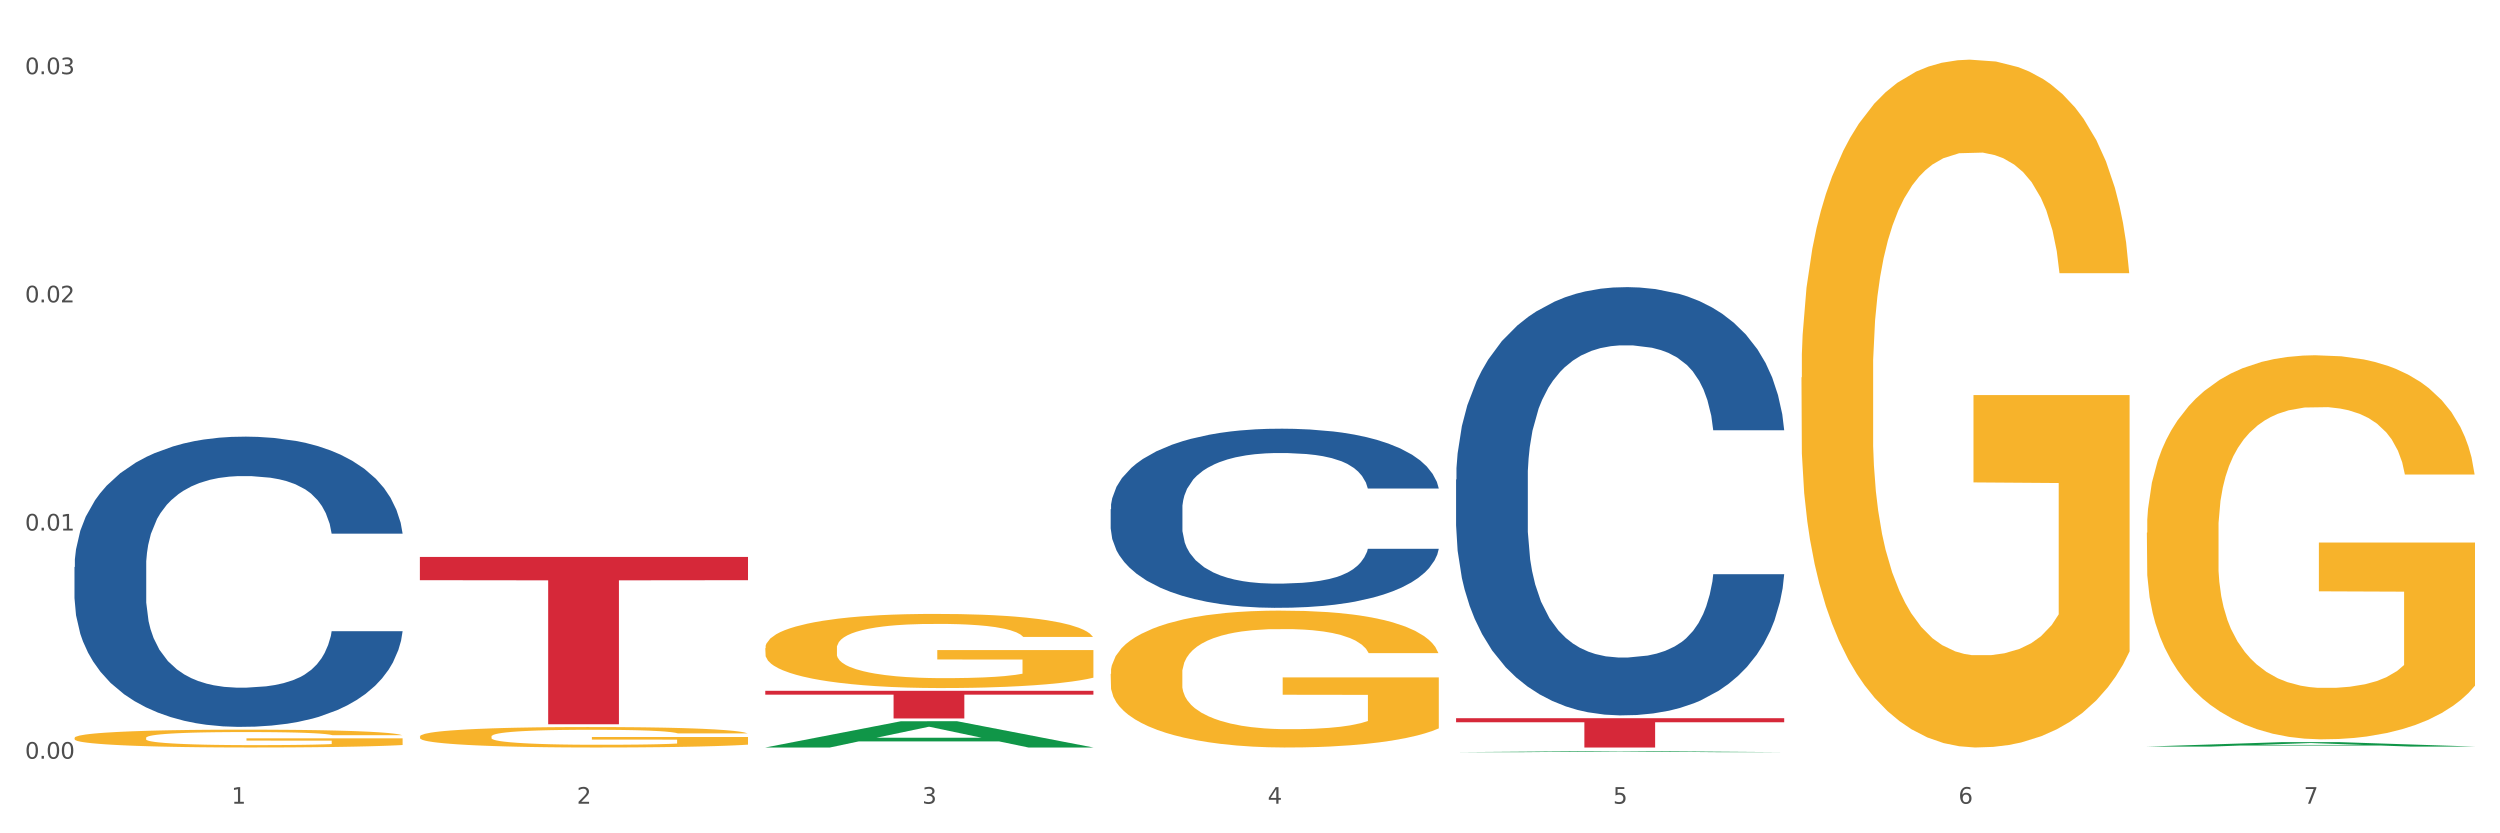
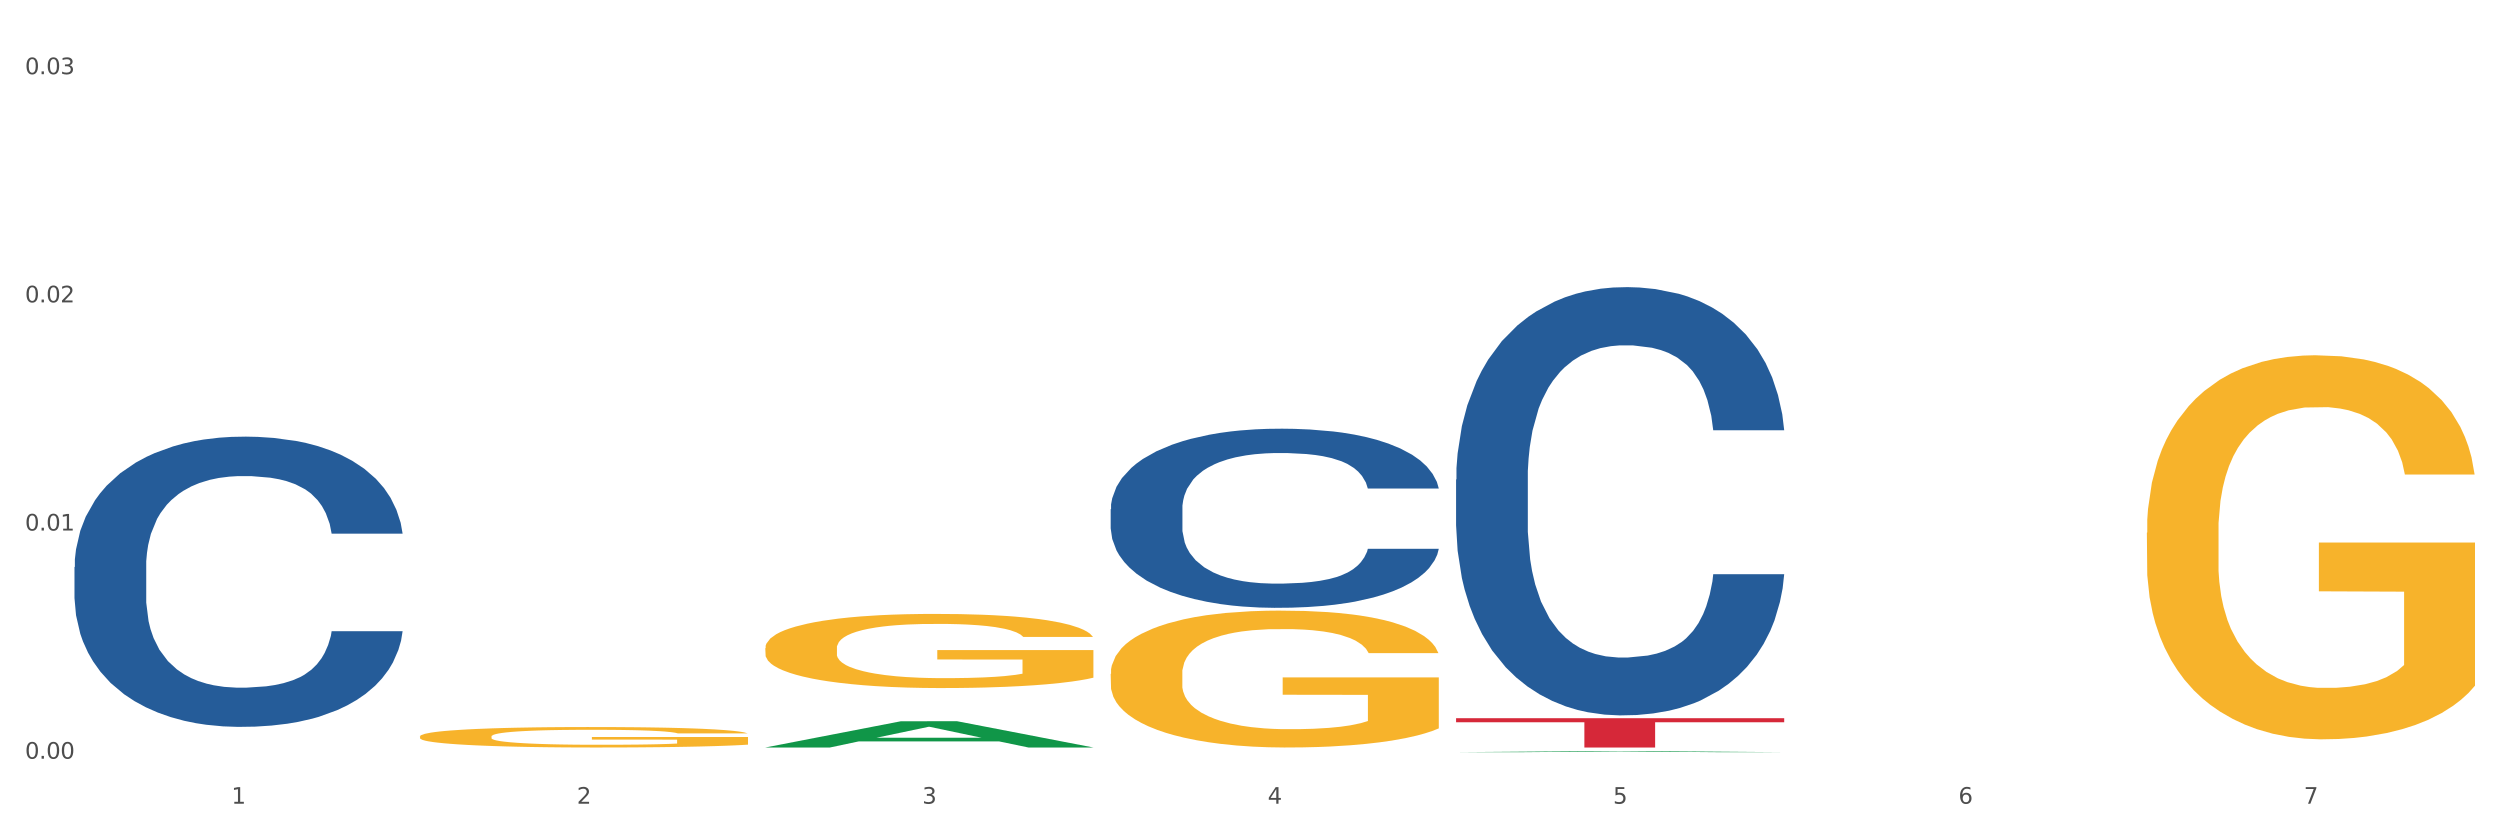
<svg xmlns="http://www.w3.org/2000/svg" xmlns:xlink="http://www.w3.org/1999/xlink" width="1080pt" height="360pt" viewBox="0 0 1080 360" version="1.1">
  <rect x="0" y="0" width="1080" height="360" fill="#333333" stroke="none" />
  <defs>
    <style type="text/css">*{stroke-linejoin: round; stroke-linecap: butt}</style>
  </defs>
  <g id="figure_1">
    <g id="patch_1">
      <path d="M 0 360  L 1080 360  L 1080 0  L 0 0  z " style="fill: #ffffff; stroke: #ffffff; stroke-linejoin: miter" />
    </g>
    <g id="axes_1">
      <g id="matplotlib.axis_1">
        <g id="xtick_1">
          <g id="text_1">
            <g style="fill: #4d4d4d" transform="translate(99.997 347.204) scale(0.096 -0.096)">
              <defs>
                <path id="DejaVuSans-31" d="M 794 531  L 1825 531  L 1825 4091  L 703 3866  L 703 4441  L 1819 4666  L 2450 4666  L 2450 531  L 3481 531  L 3481 0  L 794 0  L 794 531  z " transform="scale(0.016)" />
              </defs>
              <use xlink:href="#DejaVuSans-31" />
            </g>
          </g>
        </g>
        <g id="xtick_2">
          <g id="text_2">
            <g style="fill: #4d4d4d" transform="translate(249.209 347.204) scale(0.096 -0.096)">
              <defs>
                <path id="DejaVuSans-32" d="M 1228 531  L 3431 531  L 3431 0  L 469 0  L 469 531  Q 828 903 1448 1529  Q 2069 2156 2228 2338  Q 2531 2678 2651 2914  Q 2772 3150 2772 3378  Q 2772 3750 2511 3984  Q 2250 4219 1831 4219  Q 1534 4219 1204 4116  Q 875 4013 500 3803  L 500 4441  Q 881 4594 1212 4672  Q 1544 4750 1819 4750  Q 2544 4750 2975 4387  Q 3406 4025 3406 3419  Q 3406 3131 3298 2873  Q 3191 2616 2906 2266  Q 2828 2175 2409 1742  Q 1991 1309 1228 531  z " transform="scale(0.016)" />
              </defs>
              <use xlink:href="#DejaVuSans-32" />
            </g>
          </g>
        </g>
        <g id="xtick_3">
          <g id="text_3">
            <g style="fill: #4d4d4d" transform="translate(398.421 347.204) scale(0.096 -0.096)">
              <defs>
                <path id="DejaVuSans-33" d="M 2597 2516  Q 3050 2419 3304 2112  Q 3559 1806 3559 1356  Q 3559 666 3084 287  Q 2609 -91 1734 -91  Q 1441 -91 1130 -33  Q 819 25 488 141  L 488 750  Q 750 597 1062 519  Q 1375 441 1716 441  Q 2309 441 2620 675  Q 2931 909 2931 1356  Q 2931 1769 2642 2001  Q 2353 2234 1838 2234  L 1294 2234  L 1294 2753  L 1863 2753  Q 2328 2753 2575 2939  Q 2822 3125 2822 3475  Q 2822 3834 2567 4026  Q 2313 4219 1838 4219  Q 1578 4219 1281 4162  Q 984 4106 628 3988  L 628 4550  Q 988 4650 1302 4700  Q 1616 4750 1894 4750  Q 2613 4750 3031 4423  Q 3450 4097 3450 3541  Q 3450 3153 3228 2886  Q 3006 2619 2597 2516  z " transform="scale(0.016)" />
              </defs>
              <use xlink:href="#DejaVuSans-33" />
            </g>
          </g>
        </g>
        <g id="xtick_4">
          <g id="text_4">
            <g style="fill: #4d4d4d" transform="translate(547.634 347.204) scale(0.096 -0.096)">
              <defs>
                <path id="DejaVuSans-34" d="M 2419 4116  L 825 1625  L 2419 1625  L 2419 4116  z M 2253 4666  L 3047 4666  L 3047 1625  L 3713 1625  L 3713 1100  L 3047 1100  L 3047 0  L 2419 0  L 2419 1100  L 313 1100  L 313 1709  L 2253 4666  z " transform="scale(0.016)" />
              </defs>
              <use xlink:href="#DejaVuSans-34" />
            </g>
          </g>
        </g>
        <g id="xtick_5">
          <g id="text_5">
            <g style="fill: #4d4d4d" transform="translate(696.846 347.204) scale(0.096 -0.096)">
              <defs>
                <path id="DejaVuSans-35" d="M 691 4666  L 3169 4666  L 3169 4134  L 1269 4134  L 1269 2991  Q 1406 3038 1543 3061  Q 1681 3084 1819 3084  Q 2600 3084 3056 2656  Q 3513 2228 3513 1497  Q 3513 744 3044 326  Q 2575 -91 1722 -91  Q 1428 -91 1123 -41  Q 819 9 494 109  L 494 744  Q 775 591 1075 516  Q 1375 441 1709 441  Q 2250 441 2565 725  Q 2881 1009 2881 1497  Q 2881 1984 2565 2268  Q 2250 2553 1709 2553  Q 1456 2553 1204 2497  Q 953 2441 691 2322  L 691 4666  z " transform="scale(0.016)" />
              </defs>
              <use xlink:href="#DejaVuSans-35" />
            </g>
          </g>
        </g>
        <g id="xtick_6">
          <g id="text_6">
            <g style="fill: #4d4d4d" transform="translate(846.058 347.204) scale(0.096 -0.096)">
              <defs>
                <path id="DejaVuSans-36" d="M 2113 2584  Q 1688 2584 1439 2293  Q 1191 2003 1191 1497  Q 1191 994 1439 701  Q 1688 409 2113 409  Q 2538 409 2786 701  Q 3034 994 3034 1497  Q 3034 2003 2786 2293  Q 2538 2584 2113 2584  z M 3366 4563  L 3366 3988  Q 3128 4100 2886 4159  Q 2644 4219 2406 4219  Q 1781 4219 1451 3797  Q 1122 3375 1075 2522  Q 1259 2794 1537 2939  Q 1816 3084 2150 3084  Q 2853 3084 3261 2657  Q 3669 2231 3669 1497  Q 3669 778 3244 343  Q 2819 -91 2113 -91  Q 1303 -91 875 529  Q 447 1150 447 2328  Q 447 3434 972 4092  Q 1497 4750 2381 4750  Q 2619 4750 2861 4703  Q 3103 4656 3366 4563  z " transform="scale(0.016)" />
              </defs>
              <use xlink:href="#DejaVuSans-36" />
            </g>
          </g>
        </g>
        <g id="xtick_7">
          <g id="text_7">
            <g style="fill: #4d4d4d" transform="translate(995.27 347.204) scale(0.096 -0.096)">
              <defs>
                <path id="DejaVuSans-37" d="M 525 4666  L 3525 4666  L 3525 4397  L 1831 0  L 1172 0  L 2766 4134  L 525 4134  L 525 4666  z " transform="scale(0.016)" />
              </defs>
              <use xlink:href="#DejaVuSans-37" />
            </g>
          </g>
        </g>
        <g id="xtick_8" />
        <g id="xtick_9" />
        <g id="xtick_10" />
        <g id="xtick_11" />
        <g id="xtick_12" />
        <g id="xtick_13" />
      </g>
      <g id="matplotlib.axis_2">
        <g id="ytick_1">
          <g id="text_8">
            <g style="fill: #4d4d4d" transform="translate(10.8 327.765) scale(0.096 -0.096)">
              <defs>
                <path id="DejaVuSans-30" d="M 2034 4250  Q 1547 4250 1301 3770  Q 1056 3291 1056 2328  Q 1056 1369 1301 889  Q 1547 409 2034 409  Q 2525 409 2770 889  Q 3016 1369 3016 2328  Q 3016 3291 2770 3770  Q 2525 4250 2034 4250  z M 2034 4750  Q 2819 4750 3233 4129  Q 3647 3509 3647 2328  Q 3647 1150 3233 529  Q 2819 -91 2034 -91  Q 1250 -91 836 529  Q 422 1150 422 2328  Q 422 3509 836 4129  Q 1250 4750 2034 4750  z " transform="scale(0.016)" />
                <path id="DejaVuSans-2e" d="M 684 794  L 1344 794  L 1344 0  L 684 0  L 684 794  z " transform="scale(0.016)" />
              </defs>
              <use xlink:href="#DejaVuSans-30" />
              <use xlink:href="#DejaVuSans-2e" transform="translate(63.623 0)" />
              <use xlink:href="#DejaVuSans-30" transform="translate(95.41 0)" />
              <use xlink:href="#DejaVuSans-30" transform="translate(159.033 0)" />
            </g>
          </g>
        </g>
        <g id="ytick_2">
          <g id="text_9">
            <g style="fill: #4d4d4d" transform="translate(10.8 229.196) scale(0.096 -0.096)">
              <use xlink:href="#DejaVuSans-30" />
              <use xlink:href="#DejaVuSans-2e" transform="translate(63.623 0)" />
              <use xlink:href="#DejaVuSans-30" transform="translate(95.41 0)" />
              <use xlink:href="#DejaVuSans-31" transform="translate(159.033 0)" />
            </g>
          </g>
        </g>
        <g id="ytick_3">
          <g id="text_10">
            <g style="fill: #4d4d4d" transform="translate(10.8 130.627) scale(0.096 -0.096)">
              <use xlink:href="#DejaVuSans-30" />
              <use xlink:href="#DejaVuSans-2e" transform="translate(63.623 0)" />
              <use xlink:href="#DejaVuSans-30" transform="translate(95.41 0)" />
              <use xlink:href="#DejaVuSans-32" transform="translate(159.033 0)" />
            </g>
          </g>
        </g>
        <g id="ytick_4">
          <g id="text_11">
            <g style="fill: #4d4d4d" transform="translate(10.8 32.058) scale(0.096 -0.096)">
              <use xlink:href="#DejaVuSans-30" />
              <use xlink:href="#DejaVuSans-2e" transform="translate(63.623 0)" />
              <use xlink:href="#DejaVuSans-30" transform="translate(95.41 0)" />
              <use xlink:href="#DejaVuSans-33" transform="translate(159.033 0)" />
            </g>
          </g>
        </g>
        <g id="ytick_5" />
        <g id="ytick_6" />
        <g id="ytick_7" />
      </g>
      <g id="PolyCollection_1">
        <path d="M 330.599 322.903  L 330.746 322.892  L 389.2 311.578  L 413.458 311.567  L 472.351 322.924  L 444.293 322.924  L 431.579 320.28  L 371.225 320.28  L 370.787 320.322  L 358.511 322.924  L 330.599 322.924  L 330.599 322.903  L 378.824 318.701  L 423.98 318.691  L 401.621 313.988  L 401.329 313.967  L 401.037 313.999  L 378.678 318.691  L 378.824 318.701  L 330.599 322.903  z " clip-path="url(#p34279d059a)" style="fill: #109648" />
        <path d="M 330.599 280.011  L 330.767 279.981  L 330.767 278.928  L 331.102 278.021  L 332.775 275.827  L 335.285 274.014  L 337.126 273.048  L 338.967 272.259  L 341.143 271.469  L 343.821 270.65  L 348.674 269.45  L 351.686 268.836  L 355.368 268.192  L 362.063 267.256  L 366.916 266.73  L 371.937 266.291  L 380.137 265.764  L 385.493 265.53  L 391.183 265.355  L 398.044 265.238  L 403.233 265.209  L 414.613 265.296  L 424.32 265.56  L 429.006 265.764  L 435.03 266.115  L 438.21 266.349  L 443.398 266.818  L 448.754 267.432  L 452.436 267.958  L 457.958 268.953  L 462.142 269.948  L 465.992 271.176  L 468 272.025  L 469.506 272.814  L 470.845 273.721  L 472.184 275.155  L 442.059 275.155  L 440.888 274.131  L 439.047 273.165  L 436.369 272.229  L 434.026 271.644  L 430.01 270.913  L 426.328 270.445  L 422.479 270.094  L 417.793 269.801  L 414.111 269.655  L 408.923 269.538  L 398.714 269.567  L 391.852 269.801  L 387.166 270.094  L 384.154 270.357  L 381.476 270.65  L 378.464 271.059  L 374.949 271.674  L 372.439 272.229  L 369.928 272.931  L 367.92 273.634  L 366.079 274.453  L 364.573 275.33  L 363.401 276.237  L 362.397 277.349  L 361.561 279.192  L 361.561 283.199  L 361.895 284.106  L 362.732 285.306  L 363.736 286.212  L 365.41 287.295  L 366.916 288.026  L 369.761 289.079  L 372.941 289.957  L 375.451 290.513  L 377.962 290.981  L 382.313 291.624  L 387.166 292.151  L 391.35 292.473  L 397.04 292.765  L 400.89 292.882  L 404.237 292.941  L 412.437 292.941  L 418.295 292.853  L 424.822 292.648  L 429.842 292.385  L 434.026 292.063  L 438.712 291.536  L 441.725 291.039  L 441.725 284.925  L 404.906 284.896  L 404.906 280.83  L 472.351 280.83  L 472.351 292.765  L 469.506 293.379  L 466.326 293.935  L 462.979 294.433  L 457.958 295.047  L 451.933 295.632  L 446.578 296.041  L 440.888 296.392  L 434.194 296.714  L 425.491 297.007  L 420.136 297.124  L 413.441 297.212  L 405.576 297.241  L 398.714 297.182  L 392.02 297.036  L 384.991 296.773  L 378.129 296.392  L 372.941 296.012  L 367.753 295.544  L 362.23 294.93  L 357.879 294.345  L 354.532 293.818  L 350.85 293.145  L 346.833 292.268  L 343.821 291.478  L 341.143 290.659  L 338.298 289.606  L 336.29 288.699  L 334.281 287.558  L 333.11 286.71  L 331.771 285.393  L 330.767 283.55  L 330.599 280.011  z " clip-path="url(#p34279d059a)" style="fill: #f7b32b" />
-         <path d="M 479.812 291.111  L 479.979 291.057  L 479.979 289.112  L 480.314 287.438  L 481.987 283.387  L 484.498 280.038  L 486.339 278.256  L 488.18 276.797  L 490.355 275.339  L 493.033 273.827  L 497.886 271.612  L 500.899 270.478  L 504.581 269.29  L 511.275 267.561  L 516.128 266.589  L 521.149 265.779  L 529.349 264.807  L 534.705 264.374  L 540.395 264.05  L 547.257 263.834  L 552.445 263.78  L 563.825 263.942  L 573.532 264.428  L 578.218 264.807  L 584.243 265.455  L 587.422 265.887  L 592.61 266.751  L 597.966 267.885  L 601.648 268.858  L 607.171 270.694  L 611.355 272.53  L 615.204 274.799  L 617.212 276.365  L 618.718 277.824  L 620.057 279.498  L 621.396 282.145  L 591.272 282.145  L 590.1 280.254  L 588.259 278.472  L 585.581 276.743  L 583.238 275.663  L 579.222 274.313  L 575.54 273.449  L 571.691 272.8  L 567.005 272.26  L 563.323 271.99  L 558.135 271.774  L 547.926 271.828  L 541.064 272.26  L 536.378 272.8  L 533.366 273.287  L 530.688 273.827  L 527.676 274.583  L 524.161 275.717  L 521.651 276.743  L 519.141 278.04  L 517.132 279.336  L 515.291 280.848  L 513.785 282.469  L 512.614 284.143  L 511.61 286.196  L 510.773 289.598  L 510.773 296.998  L 511.108 298.672  L 511.944 300.887  L 512.948 302.561  L 514.622 304.56  L 516.128 305.91  L 518.973 307.855  L 522.153 309.475  L 524.663 310.501  L 527.174 311.365  L 531.525 312.554  L 536.378 313.526  L 540.562 314.12  L 546.253 314.66  L 550.102 314.876  L 553.449 314.984  L 561.649 314.984  L 567.507 314.822  L 574.034 314.444  L 579.055 313.958  L 583.238 313.364  L 587.924 312.392  L 590.937 311.473  L 590.937 300.185  L 554.118 300.131  L 554.118 292.623  L 621.563 292.623  L 621.563 314.66  L 618.718 315.794  L 615.538 316.821  L 612.191 317.739  L 607.171 318.873  L 601.146 319.953  L 595.79 320.71  L 590.1 321.358  L 583.406 321.952  L 574.703 322.492  L 569.348 322.708  L 562.654 322.87  L 554.788 322.924  L 547.926 322.816  L 541.232 322.546  L 534.203 322.06  L 527.341 321.358  L 522.153 320.656  L 516.965 319.791  L 511.442 318.657  L 507.091 317.577  L 503.744 316.605  L 500.062 315.362  L 496.045 313.742  L 493.033 312.284  L 490.355 310.771  L 487.51 308.827  L 485.502 307.152  L 483.494 305.046  L 482.322 303.48  L 480.983 301.049  L 479.979 297.646  L 479.812 291.111  z " clip-path="url(#p34279d059a)" style="fill: #f7b32b" />
-         <path d="M 778.236 163.079  L 778.404 162.808  L 778.404 153.038  L 778.738 144.625  L 780.412 124.272  L 782.922 107.446  L 784.763 98.49  L 786.604 91.163  L 788.78 83.836  L 791.457 76.237  L 796.311 65.11  L 799.323 59.411  L 803.005 53.441  L 809.699 44.756  L 814.553 39.871  L 819.573 35.801  L 827.774 30.916  L 833.129 28.745  L 838.819 27.116  L 845.681 26.031  L 850.869 25.759  L 862.25 26.574  L 871.956 29.016  L 876.642 30.916  L 882.667 34.172  L 885.847 36.343  L 891.035 40.686  L 896.39 46.385  L 900.072 51.27  L 905.595 60.497  L 909.779 69.724  L 913.628 81.122  L 915.636 88.992  L 917.143 96.319  L 918.482 104.732  L 919.82 118.03  L 889.696 118.03  L 888.525 108.531  L 886.684 99.576  L 884.006 90.891  L 881.663 85.464  L 877.646 78.679  L 873.965 74.337  L 870.115 71.081  L 865.429 68.367  L 861.747 67.01  L 856.559 65.924  L 846.351 66.196  L 839.489 68.367  L 834.803 71.081  L 831.79 73.523  L 829.113 76.237  L 826.1 80.036  L 822.586 85.735  L 820.075 90.891  L 817.565 97.405  L 815.557 103.918  L 813.716 111.517  L 812.21 119.658  L 811.038 128.071  L 810.034 138.384  L 809.197 155.481  L 809.197 192.66  L 809.532 201.073  L 810.369 212.2  L 811.373 220.613  L 813.046 230.654  L 814.553 237.438  L 817.398 247.208  L 820.578 255.35  L 823.088 260.506  L 825.598 264.848  L 829.95 270.819  L 834.803 275.703  L 838.987 278.689  L 844.677 281.403  L 848.526 282.488  L 851.873 283.031  L 860.074 283.031  L 865.931 282.217  L 872.458 280.317  L 877.479 277.875  L 881.663 274.889  L 886.349 270.004  L 889.361 265.391  L 889.361 208.672  L 852.543 208.4  L 852.543 170.678  L 919.988 170.678  L 919.988 281.403  L 917.143 287.102  L 913.963 292.258  L 910.616 296.871  L 905.595 302.57  L 899.57 307.998  L 894.215 311.797  L 888.525 315.054  L 881.83 318.039  L 873.128 320.753  L 867.772 321.839  L 861.078 322.653  L 853.212 322.924  L 846.351 322.381  L 839.656 321.024  L 832.627 318.582  L 825.766 315.054  L 820.578 311.526  L 815.389 307.184  L 809.867 301.485  L 805.515 296.057  L 802.168 291.172  L 798.486 284.93  L 794.47 276.789  L 791.457 269.462  L 788.78 261.863  L 785.935 252.093  L 783.926 243.68  L 781.918 233.096  L 780.747 225.226  L 779.408 213.014  L 778.404 195.917  L 778.236 163.079  z " clip-path="url(#p34279d059a)" style="fill: #f7b32b" />
+         <path d="M 479.812 291.111  L 479.979 291.057  L 479.979 289.112  L 480.314 287.438  L 481.987 283.387  L 484.498 280.038  L 486.339 278.256  L 488.18 276.797  L 490.355 275.339  L 493.033 273.827  L 497.886 271.612  L 500.899 270.478  L 504.581 269.29  L 511.275 267.561  L 516.128 266.589  L 521.149 265.779  L 529.349 264.807  L 540.395 264.05  L 547.257 263.834  L 552.445 263.78  L 563.825 263.942  L 573.532 264.428  L 578.218 264.807  L 584.243 265.455  L 587.422 265.887  L 592.61 266.751  L 597.966 267.885  L 601.648 268.858  L 607.171 270.694  L 611.355 272.53  L 615.204 274.799  L 617.212 276.365  L 618.718 277.824  L 620.057 279.498  L 621.396 282.145  L 591.272 282.145  L 590.1 280.254  L 588.259 278.472  L 585.581 276.743  L 583.238 275.663  L 579.222 274.313  L 575.54 273.449  L 571.691 272.8  L 567.005 272.26  L 563.323 271.99  L 558.135 271.774  L 547.926 271.828  L 541.064 272.26  L 536.378 272.8  L 533.366 273.287  L 530.688 273.827  L 527.676 274.583  L 524.161 275.717  L 521.651 276.743  L 519.141 278.04  L 517.132 279.336  L 515.291 280.848  L 513.785 282.469  L 512.614 284.143  L 511.61 286.196  L 510.773 289.598  L 510.773 296.998  L 511.108 298.672  L 511.944 300.887  L 512.948 302.561  L 514.622 304.56  L 516.128 305.91  L 518.973 307.855  L 522.153 309.475  L 524.663 310.501  L 527.174 311.365  L 531.525 312.554  L 536.378 313.526  L 540.562 314.12  L 546.253 314.66  L 550.102 314.876  L 553.449 314.984  L 561.649 314.984  L 567.507 314.822  L 574.034 314.444  L 579.055 313.958  L 583.238 313.364  L 587.924 312.392  L 590.937 311.473  L 590.937 300.185  L 554.118 300.131  L 554.118 292.623  L 621.563 292.623  L 621.563 314.66  L 618.718 315.794  L 615.538 316.821  L 612.191 317.739  L 607.171 318.873  L 601.146 319.953  L 595.79 320.71  L 590.1 321.358  L 583.406 321.952  L 574.703 322.492  L 569.348 322.708  L 562.654 322.87  L 554.788 322.924  L 547.926 322.816  L 541.232 322.546  L 534.203 322.06  L 527.341 321.358  L 522.153 320.656  L 516.965 319.791  L 511.442 318.657  L 507.091 317.577  L 503.744 316.605  L 500.062 315.362  L 496.045 313.742  L 493.033 312.284  L 490.355 310.771  L 487.51 308.827  L 485.502 307.152  L 483.494 305.046  L 482.322 303.48  L 480.983 301.049  L 479.979 297.646  L 479.812 291.111  z " clip-path="url(#p34279d059a)" style="fill: #f7b32b" />
        <path d="M 927.448 230.141  L 927.616 229.99  L 927.616 224.534  L 927.95 219.837  L 929.624 208.472  L 932.134 199.076  L 933.975 194.076  L 935.816 189.984  L 937.992 185.893  L 940.67 181.649  L 945.523 175.436  L 948.535 172.254  L 952.217 168.92  L 958.912 164.071  L 963.765 161.344  L 968.786 159.07  L 976.986 156.343  L 982.342 155.131  L 988.032 154.221  L 994.893 153.615  L 1000.081 153.464  L 1011.462 153.918  L 1021.168 155.282  L 1025.854 156.343  L 1031.879 158.161  L 1035.059 159.374  L 1040.247 161.798  L 1045.603 164.98  L 1049.284 167.708  L 1054.807 172.86  L 1058.991 178.013  L 1062.84 184.377  L 1064.849 188.772  L 1066.355 192.863  L 1067.694 197.561  L 1069.033 204.986  L 1038.908 204.986  L 1037.737 199.682  L 1035.896 194.682  L 1033.218 189.832  L 1030.875 186.802  L 1026.859 183.013  L 1023.177 180.589  L 1019.328 178.77  L 1014.642 177.255  L 1010.96 176.497  L 1005.772 175.891  L 995.563 176.043  L 988.701 177.255  L 984.015 178.77  L 981.003 180.134  L 978.325 181.649  L 975.313 183.771  L 971.798 186.953  L 969.288 189.832  L 966.777 193.469  L 964.769 197.106  L 962.928 201.349  L 961.422 205.895  L 960.25 210.593  L 959.246 216.351  L 958.409 225.898  L 958.409 246.659  L 958.744 251.356  L 959.581 257.57  L 960.585 262.267  L 962.259 267.874  L 963.765 271.662  L 966.61 277.118  L 969.79 281.664  L 972.3 284.543  L 974.81 286.968  L 979.162 290.301  L 984.015 293.029  L 988.199 294.696  L 993.889 296.211  L 997.738 296.818  L 1001.086 297.121  L 1009.286 297.121  L 1015.144 296.666  L 1021.671 295.605  L 1026.691 294.241  L 1030.875 292.575  L 1035.561 289.847  L 1038.574 287.271  L 1038.574 255.6  L 1001.755 255.448  L 1001.755 234.384  L 1069.2 234.384  L 1069.2 296.211  L 1066.355 299.394  L 1063.175 302.273  L 1059.828 304.849  L 1054.807 308.031  L 1048.782 311.062  L 1043.427 313.184  L 1037.737 315.002  L 1031.043 316.669  L 1022.34 318.184  L 1016.985 318.79  L 1010.29 319.245  L 1002.424 319.397  L 995.563 319.094  L 988.869 318.336  L 981.839 316.972  L 974.978 315.002  L 969.79 313.032  L 964.602 310.607  L 959.079 307.425  L 954.728 304.394  L 951.38 301.667  L 947.699 298.181  L 943.682 293.635  L 940.67 289.544  L 937.992 285.301  L 935.147 279.845  L 933.139 275.148  L 931.13 269.238  L 929.959 264.843  L 928.62 258.024  L 927.616 248.477  L 927.448 230.141  z " clip-path="url(#p34279d059a)" style="fill: #f7b32b" />
        <path d="M 181.387 318.165  L 181.555 318.157  L 181.555 317.866  L 181.889 317.616  L 183.563 317.01  L 186.073 316.509  L 187.914 316.242  L 189.755 316.024  L 191.931 315.806  L 194.608 315.58  L 199.462 315.249  L 202.474 315.079  L 206.156 314.901  L 212.85 314.643  L 217.704 314.497  L 222.724 314.376  L 230.925 314.231  L 236.28 314.166  L 241.971 314.117  L 248.832 314.085  L 254.02 314.077  L 265.401 314.101  L 275.107 314.174  L 279.793 314.231  L 285.818 314.327  L 288.998 314.392  L 294.186 314.521  L 299.541 314.691  L 303.223 314.836  L 308.746 315.111  L 312.93 315.386  L 316.779 315.725  L 318.788 315.96  L 320.294 316.178  L 321.633 316.428  L 322.971 316.824  L 292.847 316.824  L 291.676 316.541  L 289.835 316.275  L 287.157 316.016  L 284.814 315.855  L 280.797 315.653  L 277.116 315.523  L 273.266 315.426  L 268.58 315.346  L 264.899 315.305  L 259.71 315.273  L 249.502 315.281  L 242.64 315.346  L 237.954 315.426  L 234.942 315.499  L 232.264 315.58  L 229.251 315.693  L 225.737 315.863  L 223.227 316.016  L 220.716 316.21  L 218.708 316.404  L 216.867 316.63  L 215.361 316.873  L 214.189 317.123  L 213.185 317.43  L 212.348 317.939  L 212.348 319.046  L 212.683 319.296  L 213.52 319.628  L 214.524 319.878  L 216.198 320.177  L 217.704 320.379  L 220.549 320.67  L 223.729 320.912  L 226.239 321.066  L 228.749 321.195  L 233.101 321.373  L 237.954 321.518  L 242.138 321.607  L 247.828 321.688  L 251.677 321.72  L 255.024 321.736  L 263.225 321.736  L 269.082 321.712  L 275.609 321.656  L 280.63 321.583  L 284.814 321.494  L 289.5 321.349  L 292.512 321.211  L 292.512 319.523  L 255.694 319.515  L 255.694 318.392  L 323.139 318.392  L 323.139 321.688  L 320.294 321.858  L 317.114 322.011  L 313.767 322.149  L 308.746 322.318  L 302.721 322.48  L 297.366 322.593  L 291.676 322.69  L 284.981 322.779  L 276.279 322.86  L 270.923 322.892  L 264.229 322.916  L 256.363 322.924  L 249.502 322.908  L 242.807 322.868  L 235.778 322.795  L 228.917 322.69  L 223.729 322.585  L 218.541 322.456  L 213.018 322.286  L 208.666 322.124  L 205.319 321.979  L 201.637 321.793  L 197.621 321.551  L 194.608 321.332  L 191.931 321.106  L 189.086 320.815  L 187.077 320.565  L 185.069 320.25  L 183.898 320.016  L 182.559 319.652  L 181.555 319.143  L 181.387 318.165  z " clip-path="url(#p34279d059a)" style="fill: #f7b32b" />
        <path d="M 629.024 207.168  L 629.191 206.999  L 629.191 202.268  L 629.694 195.847  L 631.537 184.019  L 633.883 175.064  L 637.904 164.588  L 640.083 160.194  L 642.931 155.294  L 648.795 147.353  L 655.498 140.594  L 660.189 136.877  L 663.708 134.511  L 671.583 130.287  L 676.107 128.428  L 680.798 126.908  L 684.82 125.894  L 691.522 124.711  L 696.884 124.204  L 703.083 124.035  L 708.277 124.204  L 715.147 124.88  L 725.201 126.908  L 729.054 128.09  L 734.249 130.118  L 739.61 132.822  L 743.967 135.525  L 748.993 139.411  L 754.188 144.48  L 759.214 150.901  L 762.733 156.815  L 765.581 163.067  L 768.095 170.671  L 769.938 178.95  L 770.776 185.878  L 740.113 185.878  L 739.275 179.626  L 737.6 172.867  L 735.924 168.305  L 734.081 164.588  L 731.233 160.363  L 728.719 157.66  L 724.53 154.45  L 720.677 152.422  L 717.493 151.239  L 713.639 150.225  L 705.429 149.212  L 699.565 149.212  L 695.878 149.549  L 691.354 150.394  L 687.501 151.577  L 682.977 153.605  L 679.458 155.801  L 675.939 158.674  L 673.929 160.701  L 670.913 164.419  L 668.902 167.46  L 666.221 172.698  L 664.713 176.415  L 662.032 186.047  L 660.859 193.143  L 660.357 198.043  L 660.022 203.45  L 660.022 229.81  L 661.027 241.637  L 661.865 246.707  L 663.205 252.451  L 665.718 259.886  L 669.405 267.152  L 673.258 272.39  L 676.442 275.6  L 679.458 277.966  L 682.474 279.824  L 686.16 281.514  L 689.176 282.528  L 693.7 283.542  L 699.062 284.049  L 703.251 284.049  L 711.796 283.204  L 715.65 282.359  L 719.336 281.176  L 723.357 279.317  L 726.541 277.29  L 728.384 275.769  L 731.4 272.559  L 733.746 269.179  L 735.757 265.293  L 737.097 261.914  L 738.605 256.845  L 739.778 251.1  L 740.113 248.058  L 770.776 248.058  L 770.105 254.141  L 768.932 260.055  L 766.587 267.997  L 764.744 272.559  L 761.895 278.135  L 758.879 282.866  L 754.69 288.104  L 750.836 291.99  L 746.815 295.37  L 742.459 298.411  L 734.584 302.635  L 731.735 303.818  L 725.703 305.846  L 721.012 307.028  L 714.142 308.211  L 707.105 308.887  L 699.732 309.056  L 693.198 308.718  L 685.993 307.704  L 681.469 306.69  L 676.442 305.17  L 670.578 302.804  L 665.048 299.932  L 659.854 296.552  L 654.995 292.666  L 650.471 288.273  L 644.607 281.007  L 640.25 273.91  L 637.067 267.321  L 634.888 261.745  L 632.71 254.648  L 631.537 249.748  L 629.694 237.92  L 629.024 226.937  L 629.024 207.168  z " clip-path="url(#p34279d059a)" style="fill: #255c99" />
        <path d="M 479.812 219.967  L 479.979 219.896  L 479.979 217.917  L 480.482 215.231  L 482.325 210.284  L 484.671 206.538  L 488.692 202.156  L 490.87 200.318  L 493.719 198.268  L 499.583 194.946  L 506.285 192.119  L 510.977 190.564  L 514.496 189.574  L 522.371 187.807  L 526.895 187.03  L 531.586 186.394  L 535.608 185.97  L 542.31 185.475  L 547.672 185.263  L 553.871 185.192  L 559.065 185.263  L 565.935 185.546  L 575.988 186.394  L 579.842 186.889  L 585.036 187.737  L 590.398 188.868  L 594.754 189.999  L 599.781 191.624  L 604.975 193.745  L 610.002 196.43  L 613.521 198.904  L 616.369 201.519  L 618.882 204.7  L 620.726 208.163  L 621.563 211.061  L 590.901 211.061  L 590.063 208.446  L 588.387 205.619  L 586.712 203.71  L 584.869 202.156  L 582.02 200.389  L 579.507 199.258  L 575.318 197.915  L 571.464 197.067  L 568.281 196.572  L 564.427 196.148  L 556.217 195.724  L 550.352 195.724  L 546.666 195.865  L 542.142 196.218  L 538.288 196.713  L 533.764 197.561  L 530.246 198.48  L 526.727 199.682  L 524.716 200.53  L 521.7 202.085  L 519.69 203.357  L 517.009 205.548  L 515.501 207.103  L 512.82 211.132  L 511.647 214.1  L 511.144 216.15  L 510.809 218.412  L 510.809 229.438  L 511.815 234.386  L 512.652 236.506  L 513.993 238.909  L 516.506 242.019  L 520.192 245.058  L 524.046 247.249  L 527.23 248.592  L 530.246 249.582  L 533.262 250.359  L 536.948 251.066  L 539.964 251.49  L 544.488 251.914  L 549.85 252.126  L 554.039 252.126  L 562.584 251.773  L 566.438 251.419  L 570.124 250.925  L 574.145 250.147  L 577.329 249.299  L 579.172 248.663  L 582.188 247.32  L 584.534 245.906  L 586.544 244.281  L 587.885 242.867  L 589.393 240.747  L 590.566 238.344  L 590.901 237.071  L 621.563 237.071  L 620.893 239.616  L 619.72 242.09  L 617.374 245.412  L 615.531 247.32  L 612.683 249.652  L 609.667 251.631  L 605.478 253.823  L 601.624 255.448  L 597.603 256.862  L 593.246 258.134  L 585.371 259.901  L 582.523 260.396  L 576.491 261.244  L 571.799 261.739  L 564.93 262.233  L 557.892 262.516  L 550.52 262.587  L 543.985 262.446  L 536.78 262.021  L 532.256 261.597  L 527.23 260.961  L 521.365 259.972  L 515.836 258.77  L 510.642 257.357  L 505.783 255.731  L 501.259 253.893  L 495.394 250.854  L 491.038 247.885  L 487.854 245.129  L 485.676 242.796  L 483.498 239.828  L 482.325 237.778  L 480.482 232.831  L 479.812 228.236  L 479.812 219.967  z " clip-path="url(#p34279d059a)" style="fill: #255c99" />
        <path d="M 32.175 244.963  L 32.343 244.849  L 32.343 241.642  L 32.845 237.291  L 34.688 229.274  L 37.034 223.205  L 41.055 216.105  L 43.234 213.127  L 46.082 209.806  L 51.947 204.424  L 58.649 199.843  L 63.34 197.324  L 66.859 195.721  L 74.734 192.858  L 79.258 191.598  L 83.95 190.567  L 87.971 189.88  L 94.673 189.079  L 100.035 188.735  L 106.234 188.621  L 111.429 188.735  L 118.298 189.193  L 128.352 190.567  L 132.205 191.369  L 137.4 192.743  L 142.761 194.576  L 147.118 196.408  L 152.144 199.042  L 157.339 202.477  L 162.365 206.829  L 165.884 210.837  L 168.732 215.074  L 171.246 220.228  L 173.089 225.839  L 173.927 230.534  L 143.264 230.534  L 142.426 226.297  L 140.751 221.716  L 139.075 218.624  L 137.232 216.105  L 134.384 213.242  L 131.87 211.41  L 127.681 209.234  L 123.828 207.86  L 120.644 207.058  L 116.79 206.371  L 108.58 205.684  L 102.716 205.684  L 99.029 205.913  L 94.505 206.485  L 90.652 207.287  L 86.128 208.661  L 82.609 210.15  L 79.09 212.097  L 77.08 213.471  L 74.064 215.99  L 72.053 218.052  L 69.372 221.602  L 67.864 224.121  L 65.183 230.649  L 64.01 235.458  L 63.508 238.779  L 63.173 242.444  L 63.173 260.309  L 64.178 268.325  L 65.016 271.761  L 66.356 275.654  L 68.87 280.693  L 72.556 285.617  L 76.41 289.167  L 79.593 291.343  L 82.609 292.947  L 85.625 294.206  L 89.311 295.351  L 92.327 296.038  L 96.851 296.726  L 102.213 297.069  L 106.402 297.069  L 114.947 296.497  L 118.801 295.924  L 122.487 295.122  L 126.509 293.863  L 129.692 292.488  L 131.535 291.458  L 134.551 289.282  L 136.897 286.992  L 138.908 284.358  L 140.248 282.067  L 141.756 278.632  L 142.929 274.738  L 143.264 272.677  L 173.927 272.677  L 173.256 276.799  L 172.084 280.808  L 169.738 286.19  L 167.895 289.282  L 165.046 293.061  L 162.03 296.268  L 157.841 299.818  L 153.988 302.451  L 149.966 304.742  L 145.61 306.803  L 137.735 309.666  L 134.886 310.468  L 128.854 311.842  L 124.163 312.644  L 117.293 313.445  L 110.256 313.903  L 102.883 314.018  L 96.349 313.789  L 89.144 313.102  L 84.62 312.415  L 79.593 311.384  L 73.729 309.781  L 68.199 307.834  L 63.005 305.543  L 58.146 302.91  L 53.622 299.932  L 47.758 295.008  L 43.401 290.198  L 40.218 285.732  L 38.039 281.953  L 35.861 277.143  L 34.688 273.822  L 32.845 265.806  L 32.175 258.362  L 32.175 244.963  z " clip-path="url(#p34279d059a)" style="fill: #255c99" />
-         <path d="M 181.387 240.592  L 323.139 240.592  L 323.139 250.638  L 267.379 250.706  L 267.379 312.884  L 236.811 312.884  L 236.811 250.706  L 181.387 250.638  L 181.387 240.66  L 181.387 240.592  z " clip-path="url(#p34279d059a)" style="fill: #d62839" />
-         <path d="M 330.599 298.434  L 472.351 298.434  L 472.351 300.093  L 416.591 300.105  L 416.591 310.374  L 386.024 310.374  L 386.024 300.105  L 330.599 300.093  L 330.599 298.445  L 330.599 298.434  z " clip-path="url(#p34279d059a)" style="fill: #d62839" />
        <path d="M 629.024 310.249  L 770.776 310.249  L 770.776 312.011  L 715.015 312.023  L 715.015 322.924  L 684.448 322.924  L 684.448 312.023  L 629.024 312.011  L 629.024 310.261  L 629.024 310.249  z " clip-path="url(#p34279d059a)" style="fill: #d62839" />
-         <path d="M 32.175 318.775  L 32.342 318.768  L 32.342 318.515  L 32.677 318.296  L 34.351 317.768  L 36.861 317.331  L 38.702 317.099  L 40.543 316.909  L 42.719 316.719  L 45.396 316.521  L 50.25 316.233  L 53.262 316.085  L 56.944 315.93  L 63.638 315.704  L 68.492 315.578  L 73.512 315.472  L 81.713 315.345  L 87.068 315.289  L 92.758 315.246  L 99.62 315.218  L 104.808 315.211  L 116.188 315.232  L 125.895 315.296  L 130.581 315.345  L 136.606 315.43  L 139.786 315.486  L 144.974 315.599  L 150.329 315.747  L 154.011 315.873  L 159.534 316.113  L 163.718 316.352  L 167.567 316.648  L 169.575 316.852  L 171.082 317.043  L 172.42 317.261  L 173.759 317.606  L 143.635 317.606  L 142.463 317.36  L 140.623 317.127  L 137.945 316.902  L 135.602 316.761  L 131.585 316.585  L 127.903 316.472  L 124.054 316.388  L 119.368 316.317  L 115.686 316.282  L 110.498 316.254  L 100.289 316.261  L 93.428 316.317  L 88.742 316.388  L 85.729 316.451  L 83.052 316.521  L 80.039 316.62  L 76.525 316.768  L 74.014 316.902  L 71.504 317.071  L 69.496 317.24  L 67.655 317.437  L 66.149 317.648  L 64.977 317.867  L 63.973 318.134  L 63.136 318.578  L 63.136 319.543  L 63.471 319.762  L 64.308 320.05  L 65.312 320.269  L 66.985 320.529  L 68.492 320.705  L 71.337 320.959  L 74.516 321.17  L 77.027 321.304  L 79.537 321.417  L 83.888 321.572  L 88.742 321.699  L 92.926 321.776  L 98.616 321.846  L 102.465 321.875  L 105.812 321.889  L 114.013 321.889  L 119.87 321.868  L 126.397 321.818  L 131.418 321.755  L 135.602 321.677  L 140.288 321.551  L 143.3 321.431  L 143.3 319.959  L 106.482 319.952  L 106.482 318.973  L 173.927 318.973  L 173.927 321.846  L 171.082 321.994  L 167.902 322.128  L 164.555 322.248  L 159.534 322.396  L 153.509 322.537  L 148.154 322.635  L 142.463 322.72  L 135.769 322.797  L 127.067 322.868  L 121.711 322.896  L 115.017 322.917  L 107.151 322.924  L 100.289 322.91  L 93.595 322.875  L 86.566 322.811  L 79.704 322.72  L 74.516 322.628  L 69.328 322.516  L 63.806 322.368  L 59.454 322.227  L 56.107 322.1  L 52.425 321.938  L 48.409 321.727  L 45.396 321.537  L 42.719 321.339  L 39.873 321.086  L 37.865 320.867  L 35.857 320.593  L 34.685 320.388  L 33.347 320.071  L 32.342 319.628  L 32.175 318.775  z " clip-path="url(#p34279d059a)" style="fill: #f7b32b" />
        <path d="M 629.024 324.949  L 629.17 324.948  L 687.624 324.483  L 711.883 324.483  L 770.776 324.95  L 742.717 324.95  L 730.004 324.841  L 669.65 324.841  L 669.211 324.843  L 656.936 324.95  L 629.024 324.95  L 629.024 324.949  L 677.249 324.776  L 722.405 324.775  L 700.046 324.582  L 699.754 324.581  L 699.461 324.583  L 677.103 324.775  L 677.249 324.776  L 629.024 324.949  z " clip-path="url(#p34279d059a)" style="fill: #109648" />
-         <path d="M 927.448 322.517  L 927.595 322.515  L 986.049 320.592  L 1010.307 320.59  L 1069.2 322.521  L 1041.142 322.521  L 1028.428 322.071  L 968.074 322.071  L 967.636 322.078  L 955.36 322.521  L 927.448 322.521  L 927.448 322.517  L 975.673 321.803  L 1020.829 321.801  L 998.47 321.002  L 998.178 320.998  L 997.886 321.003  L 975.527 321.801  L 975.673 321.803  L 927.448 322.517  z " clip-path="url(#p34279d059a)" style="fill: #109648" />
      </g>
    </g>
  </g>
  <defs>
    <clipPath id="p34279d059a">
      <rect x="32.175" y="10.8" width="1037.025" height="329.109" />
    </clipPath>
  </defs>
</svg>